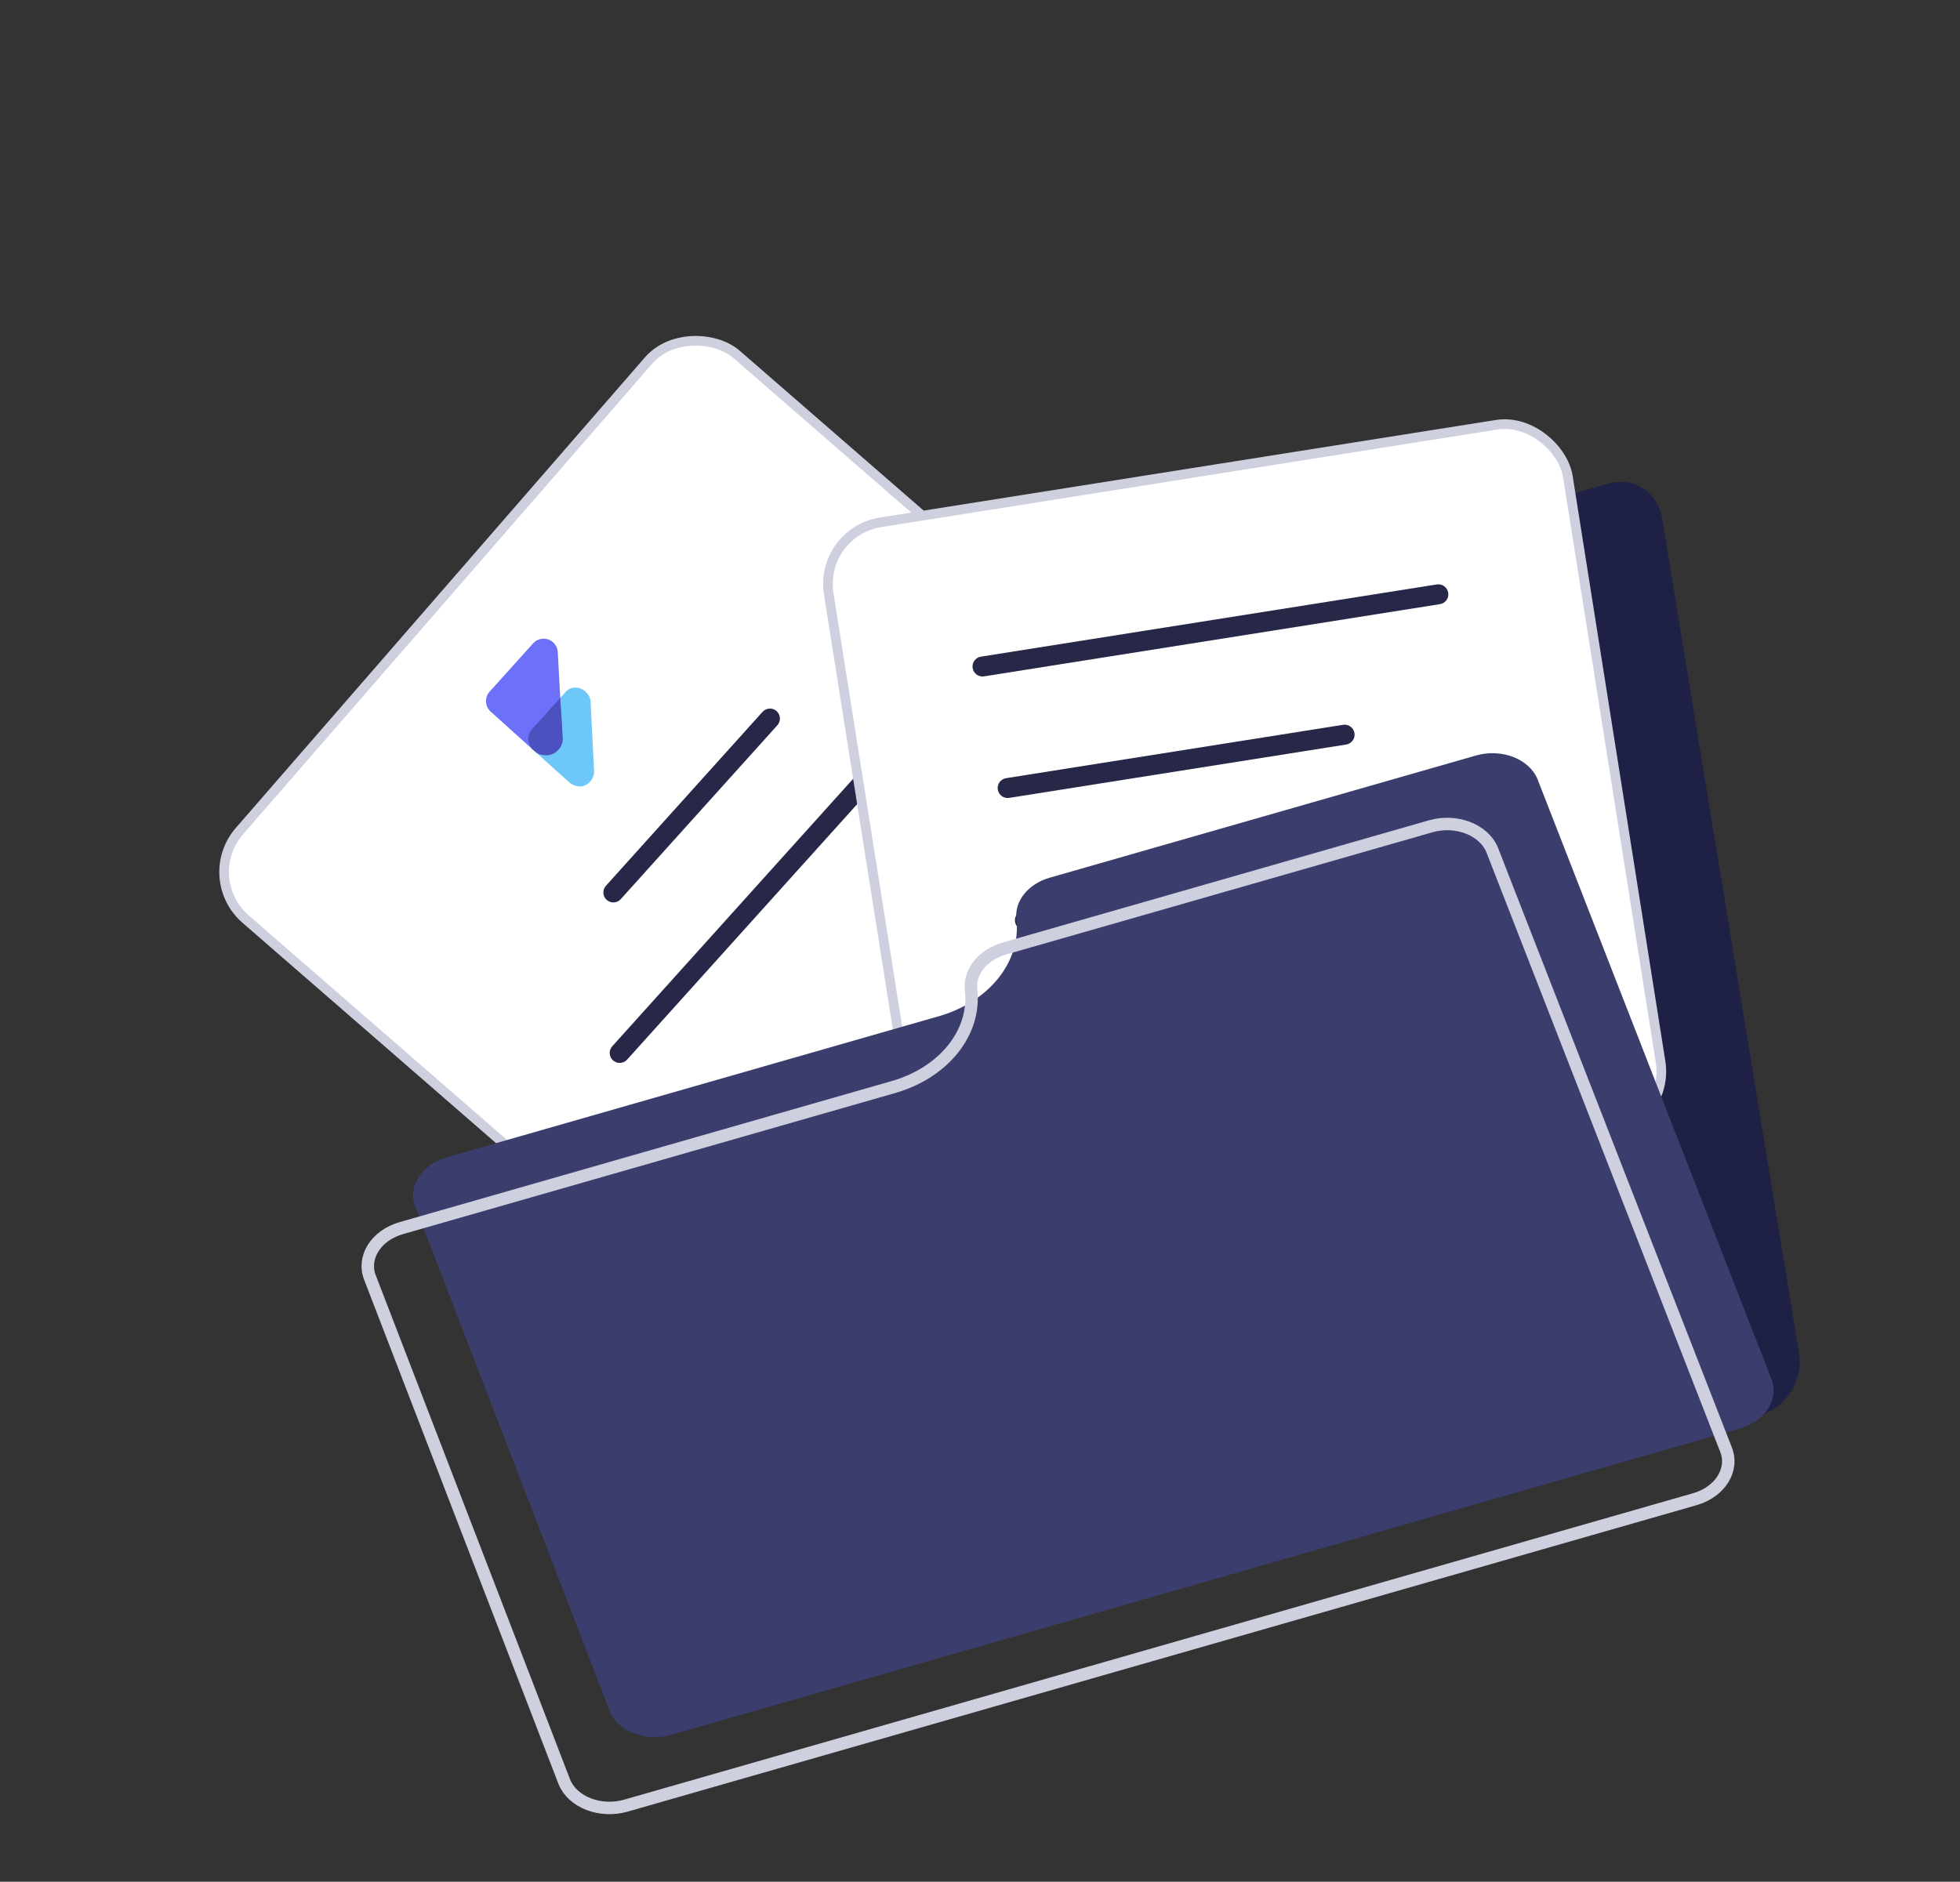
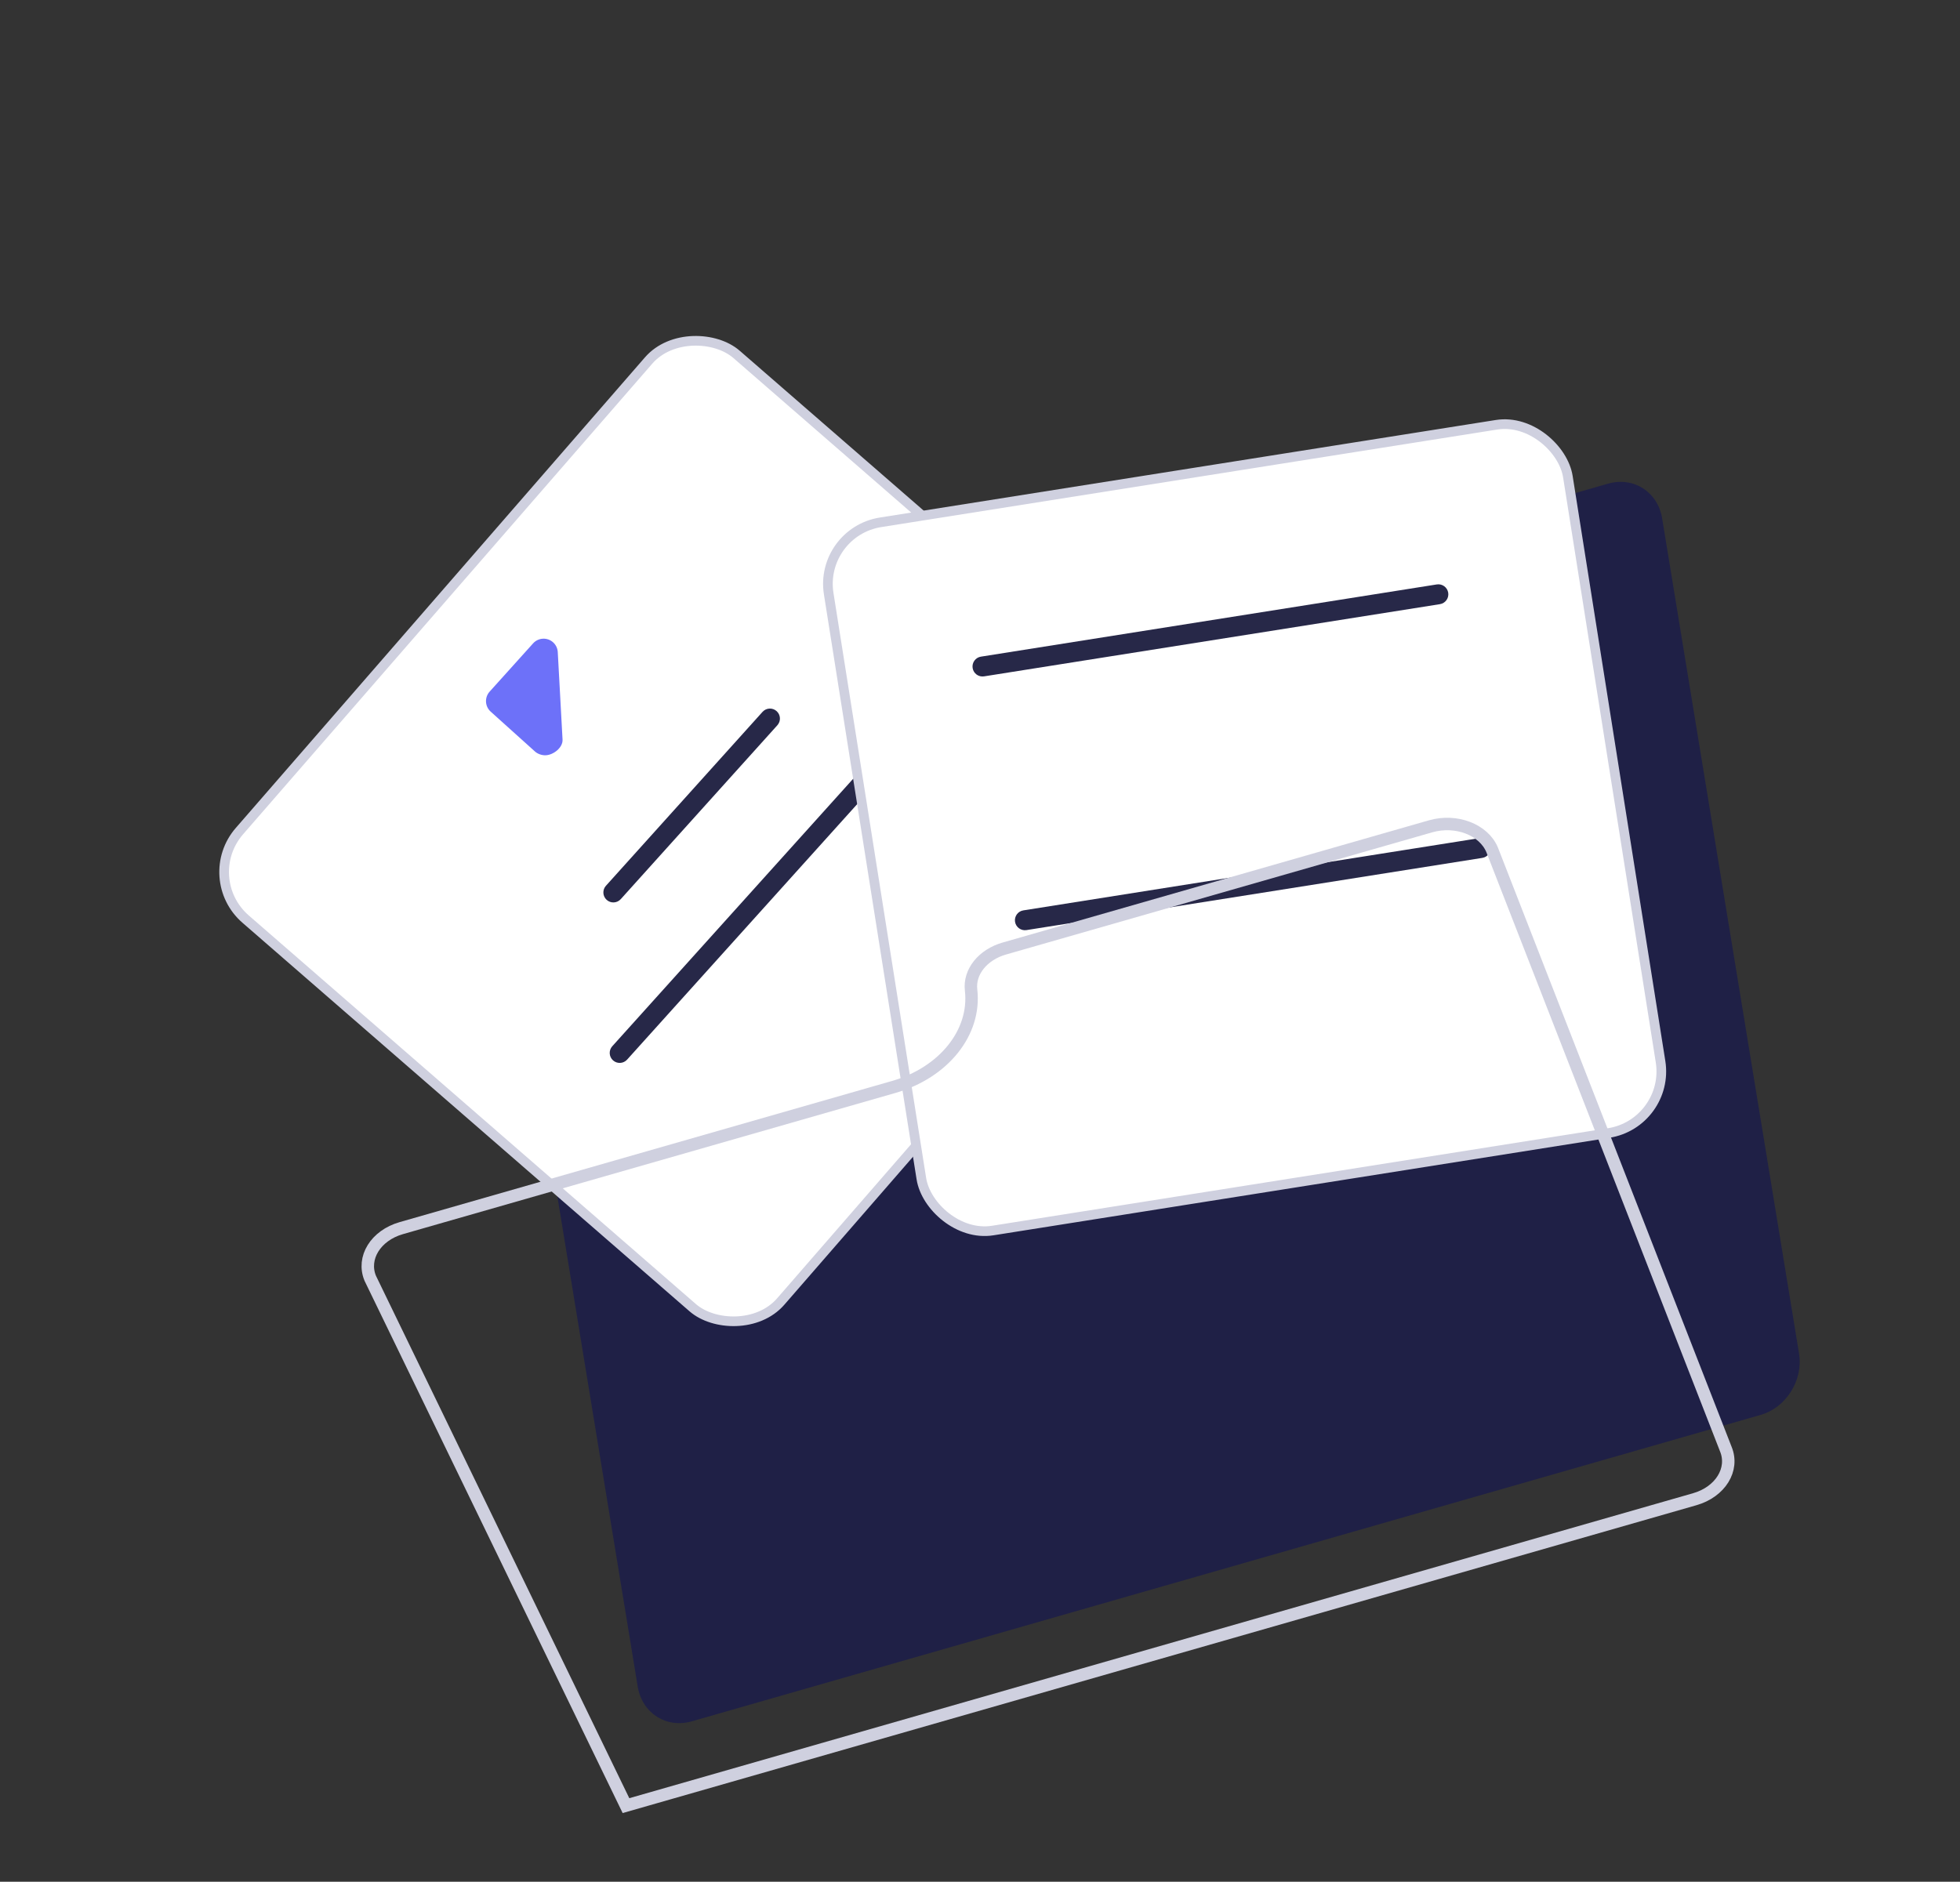
<svg xmlns="http://www.w3.org/2000/svg" width="151" height="145" viewBox="0 0 151 145">
  <rect x="0" y="0" width="151" height="145" fill="#333333" stroke="none" />
  <g fill="none" fill-rule="evenodd">
    <g>
      <g>
        <g>
          <path fill="#1F2046" fill-rule="nonzero" d="M77.622 38.722c.587-1.69 2.226-2.888 3.953-2.888h34.164c2.047 0 3.513 1.666 3.27 3.724l-7.6 64.77c-.243 2.056-2.098 3.724-4.145 3.724H21.603c-2.047 0-3.514-1.665-3.271-3.723l6.471-55.136c.243-2.055 2.098-3.724 4.145-3.724h39.445c4.033 0 7.86-2.797 9.23-6.747z" transform="translate(-136 -356) rotate(-16 1459.459 -298.268)" />
          <g>
            <g transform="translate(-136 -356) rotate(-16 1459.459 -298.268) translate(.041 .387) rotate(-27 61.107 14.33)">
              <rect width="57.656" height="55.254" x="2.742" y="2.938" fill="#FFF" stroke="#CFD0DF" stroke-width=".744" rx="4.805" transform="rotate(-6 31.57 30.564)" />
              <path fill="#272848" fill-rule="nonzero" d="M22.602 27.149l18.03-.001c.424 0 .769.344.769.769 0 .425-.345.77-.77.77h-18.03c-.424 0-.769-.344-.769-.769 0-.425.345-.769.77-.77z" transform="rotate(-5 31.617 27.918)" />
              <path fill="#272848" fill-rule="nonzero" d="M14.488 35.65H52.61c.424 0 .769.343.769.768s-.345.77-.77.77l-38.123.001c-.425 0-.769-.344-.769-.769 0-.425.345-.77.77-.77z" transform="rotate(-5 33.549 36.42)" />
            </g>
          </g>
          <g transform="translate(-136 -356) rotate(-16 1459.459 -298.268) rotate(13 -44.683 260.858)">
            <rect width="57.656" height="55.254" x="2.834" y="2.891" fill="#FFF" stroke="#CFD0DF" stroke-width=".744" rx="4.805" transform="rotate(-6 31.662 30.517)" />
            <path fill="#272848" fill-rule="nonzero" d="M12.05 14.433l35.556-.002c.424 0 .769.345.769.77 0 .425-.345.769-.77.769l-35.556.001c-.425 0-.77-.344-.77-.769.001-.425.345-.77.77-.77z" transform="rotate(-6 29.827 15.201)" />
            <path fill="#272848" fill-rule="nonzero" d="M14.288 34.129l35.557-.001c.424 0 .769.344.769.768 0 .426-.345.77-.77.77l-35.556.001c-.425 0-.77-.344-.77-.768.001-.426.345-.77.77-.77z" transform="rotate(-6 32.066 34.897)" />
-             <path fill="#272848" fill-rule="nonzero" d="M13.52 24.37h26.282c.425 0 .77.344.77.769 0 .425-.345.77-.77.77H13.52c-.425 0-.77-.344-.77-.769 0-.425.345-.77.77-.77z" transform="rotate(-6 26.661 25.14)" />
          </g>
-           <path fill="#3B3D6C" fill-rule="nonzero" d="M62.675 55.534c.23-1.388 1.616-2.37 3.345-2.37h34.164c2.047 0 3.865 1.369 4.057 3.056l4.576 49.34c.193 1.687-1.311 3.056-3.362 3.056H19.794c-2.047 0-3.865-1.369-4.057-3.056l-3.679-41.435c-.192-1.688 1.312-3.056 3.362-3.056h39.445c4.033.003 7.274-2.293 7.81-5.535z" transform="translate(-136 -356) rotate(-16 1459.459 -298.268)" />
-           <path stroke="#CFD0DF" stroke-width=".96" d="M57.814 59.816h0c.23-1.388 1.616-2.37 3.346-2.37h34.164c2.047 0 3.864 1.369 4.056 3.056l4.577 49.34c.192 1.687-1.312 3.056-3.363 3.056h-85.66c-2.048 0-3.865-1.369-4.058-3.056L7.197 68.407c-.192-1.688 1.312-3.056 3.362-3.056h39.445c4.034.003 7.274-2.293 7.81-5.535z" transform="translate(-136 -356) rotate(-16 1459.459 -298.268)" />
+           <path stroke="#CFD0DF" stroke-width=".96" d="M57.814 59.816h0c.23-1.388 1.616-2.37 3.346-2.37h34.164c2.047 0 3.864 1.369 4.056 3.056l4.577 49.34c.192 1.687-1.312 3.056-3.363 3.056h-85.66L7.197 68.407c-.192-1.688 1.312-3.056 3.362-3.056h39.445c4.034.003 7.274-2.293 7.81-5.535z" transform="translate(-136 -356) rotate(-16 1459.459 -298.268)" />
        </g>
        <g fill-rule="nonzero">
          <g>
            <g>
-               <path fill="#6DC8F9" d="M1.086 4.365h3.93c.546-.014 1.016.498 1.016 1.098 0 .288-.069.587-.272.791L1.855 10.15c-.397.307-1.085.36-1.509-.063C.142 9.882 0 9.533 0 9.246V5.45c0-.6.486-1.086 1.086-1.086z" transform="translate(-136 -356) rotate(-16 1459.459 -298.268) rotate(-32 62.725 -34.046)" />
              <path fill="#6D71F9" d="M1.091 0h5.004c.603 0 1.092.489 1.092 1.091 0 .29-.115.567-.32.772L2.101 6.65C1.675 7.076.772 6.927.346 6.5.141 6.297 0 5.975 0 5.686V1.09C0 .49.489 0 1.091 0z" transform="translate(-136 -356) rotate(-16 1459.459 -298.268) rotate(-32 62.725 -34.046)" />
-               <path fill="#4D51C0" d="M4.365 4.365C3.233 5.541 2.503 6.286 2.175 6.6c-.492.471-1.304.426-1.73 0-.205-.204-.42-.501-.42-.79L0 5.45c0-.383.34-1.081 1.086-1.086.498-.003 1.59-.003 3.279 0z" transform="translate(-136 -356) rotate(-16 1459.459 -298.268) rotate(-32 62.725 -34.046)" />
            </g>
          </g>
        </g>
      </g>
    </g>
  </g>
</svg>